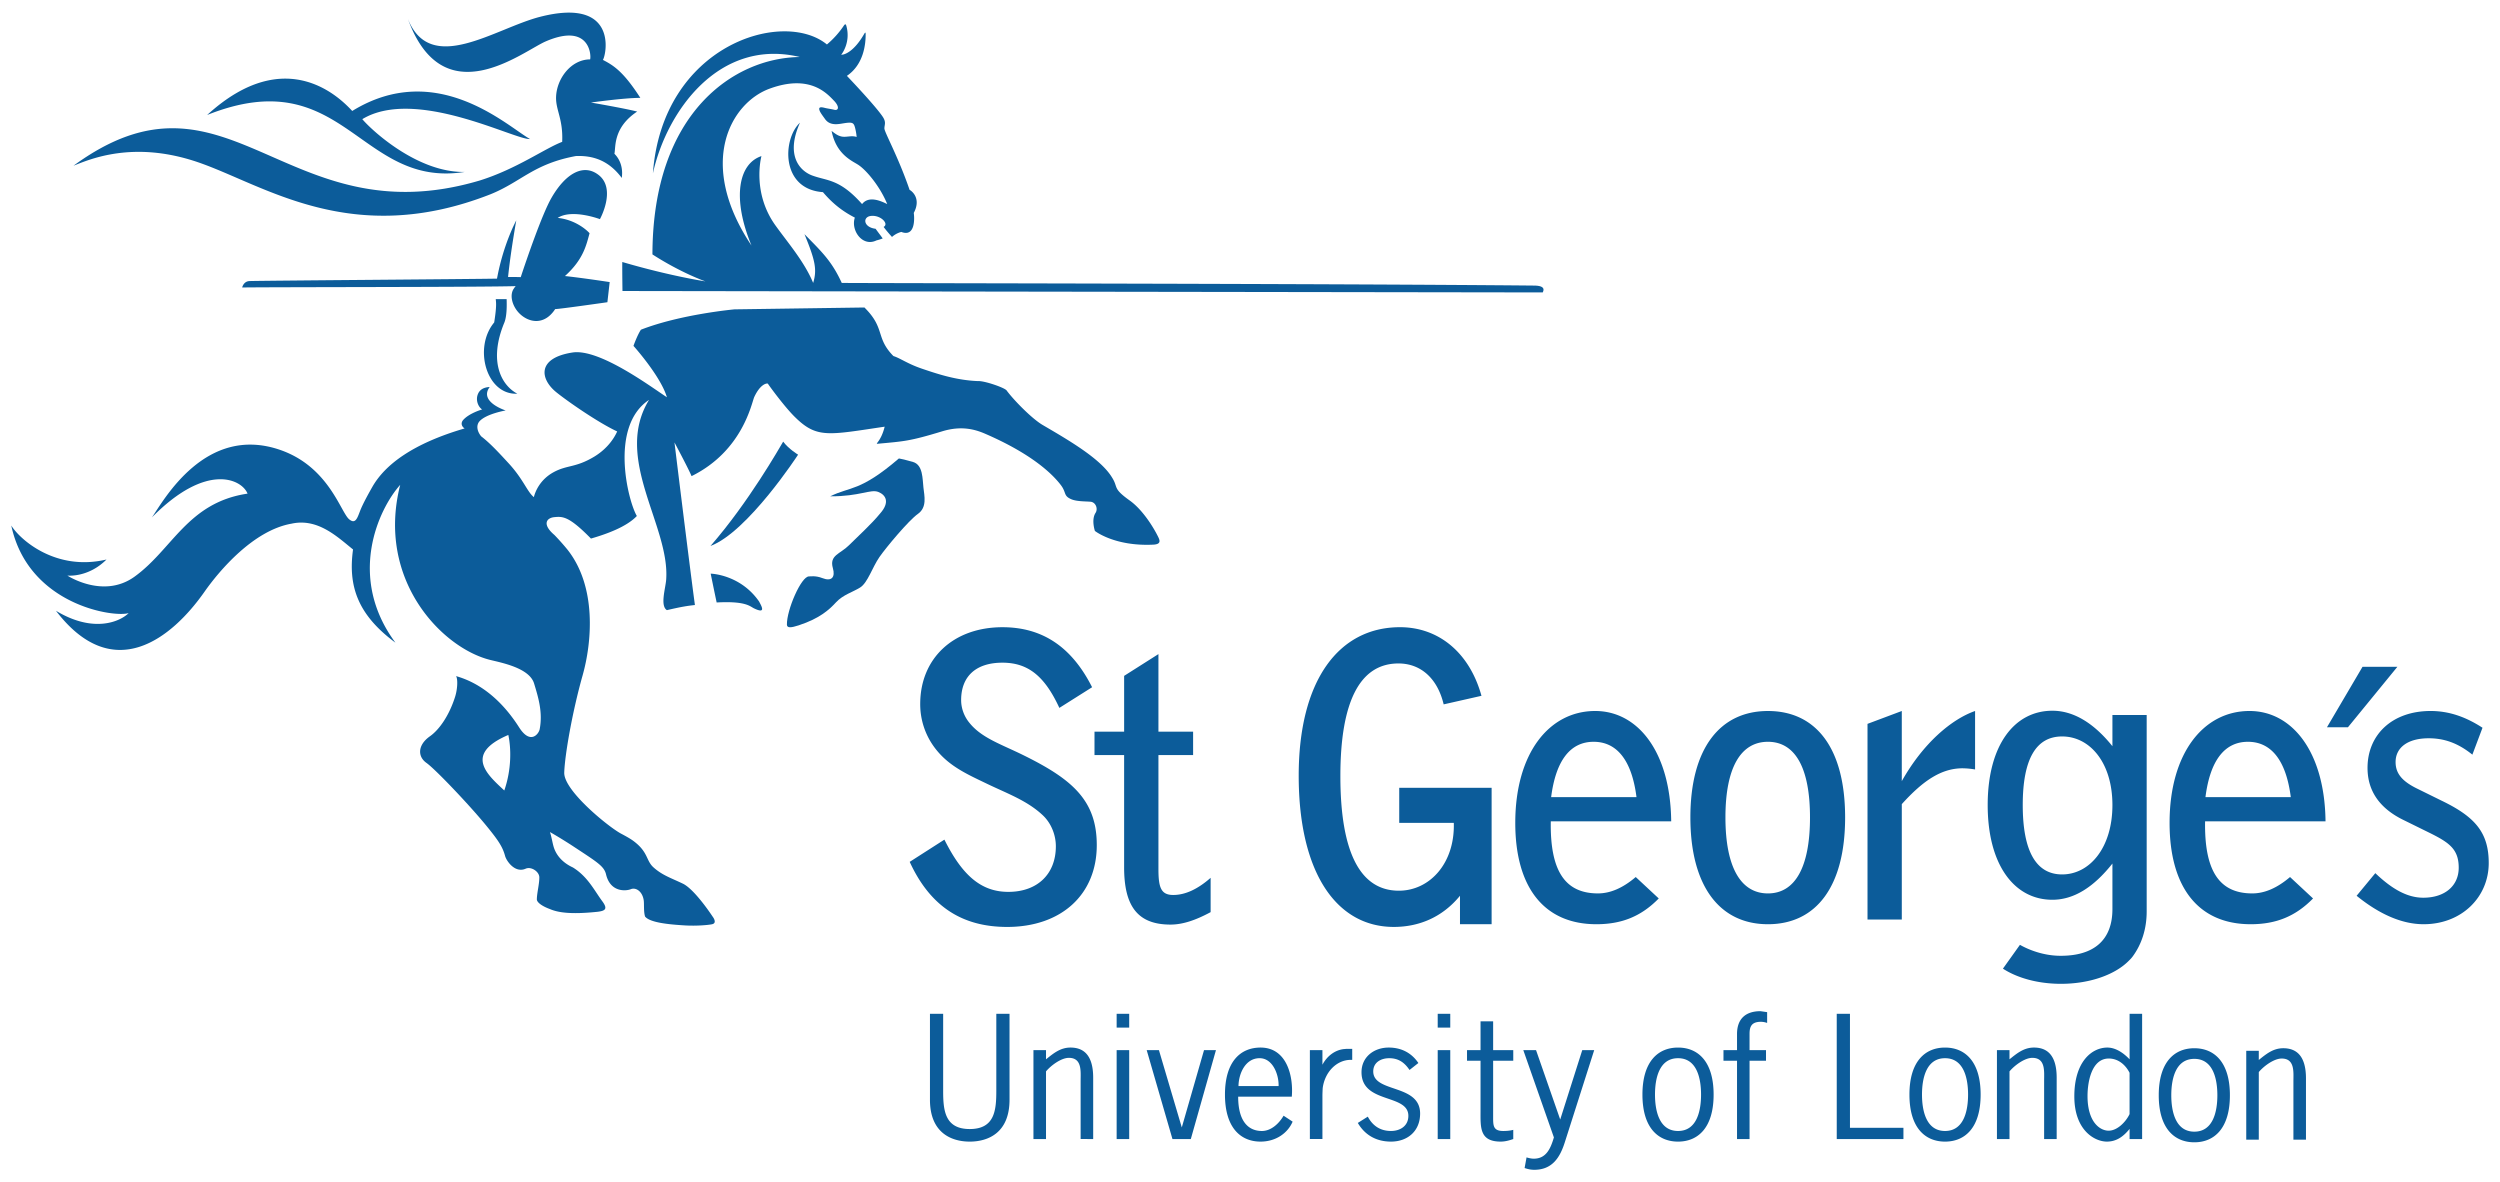
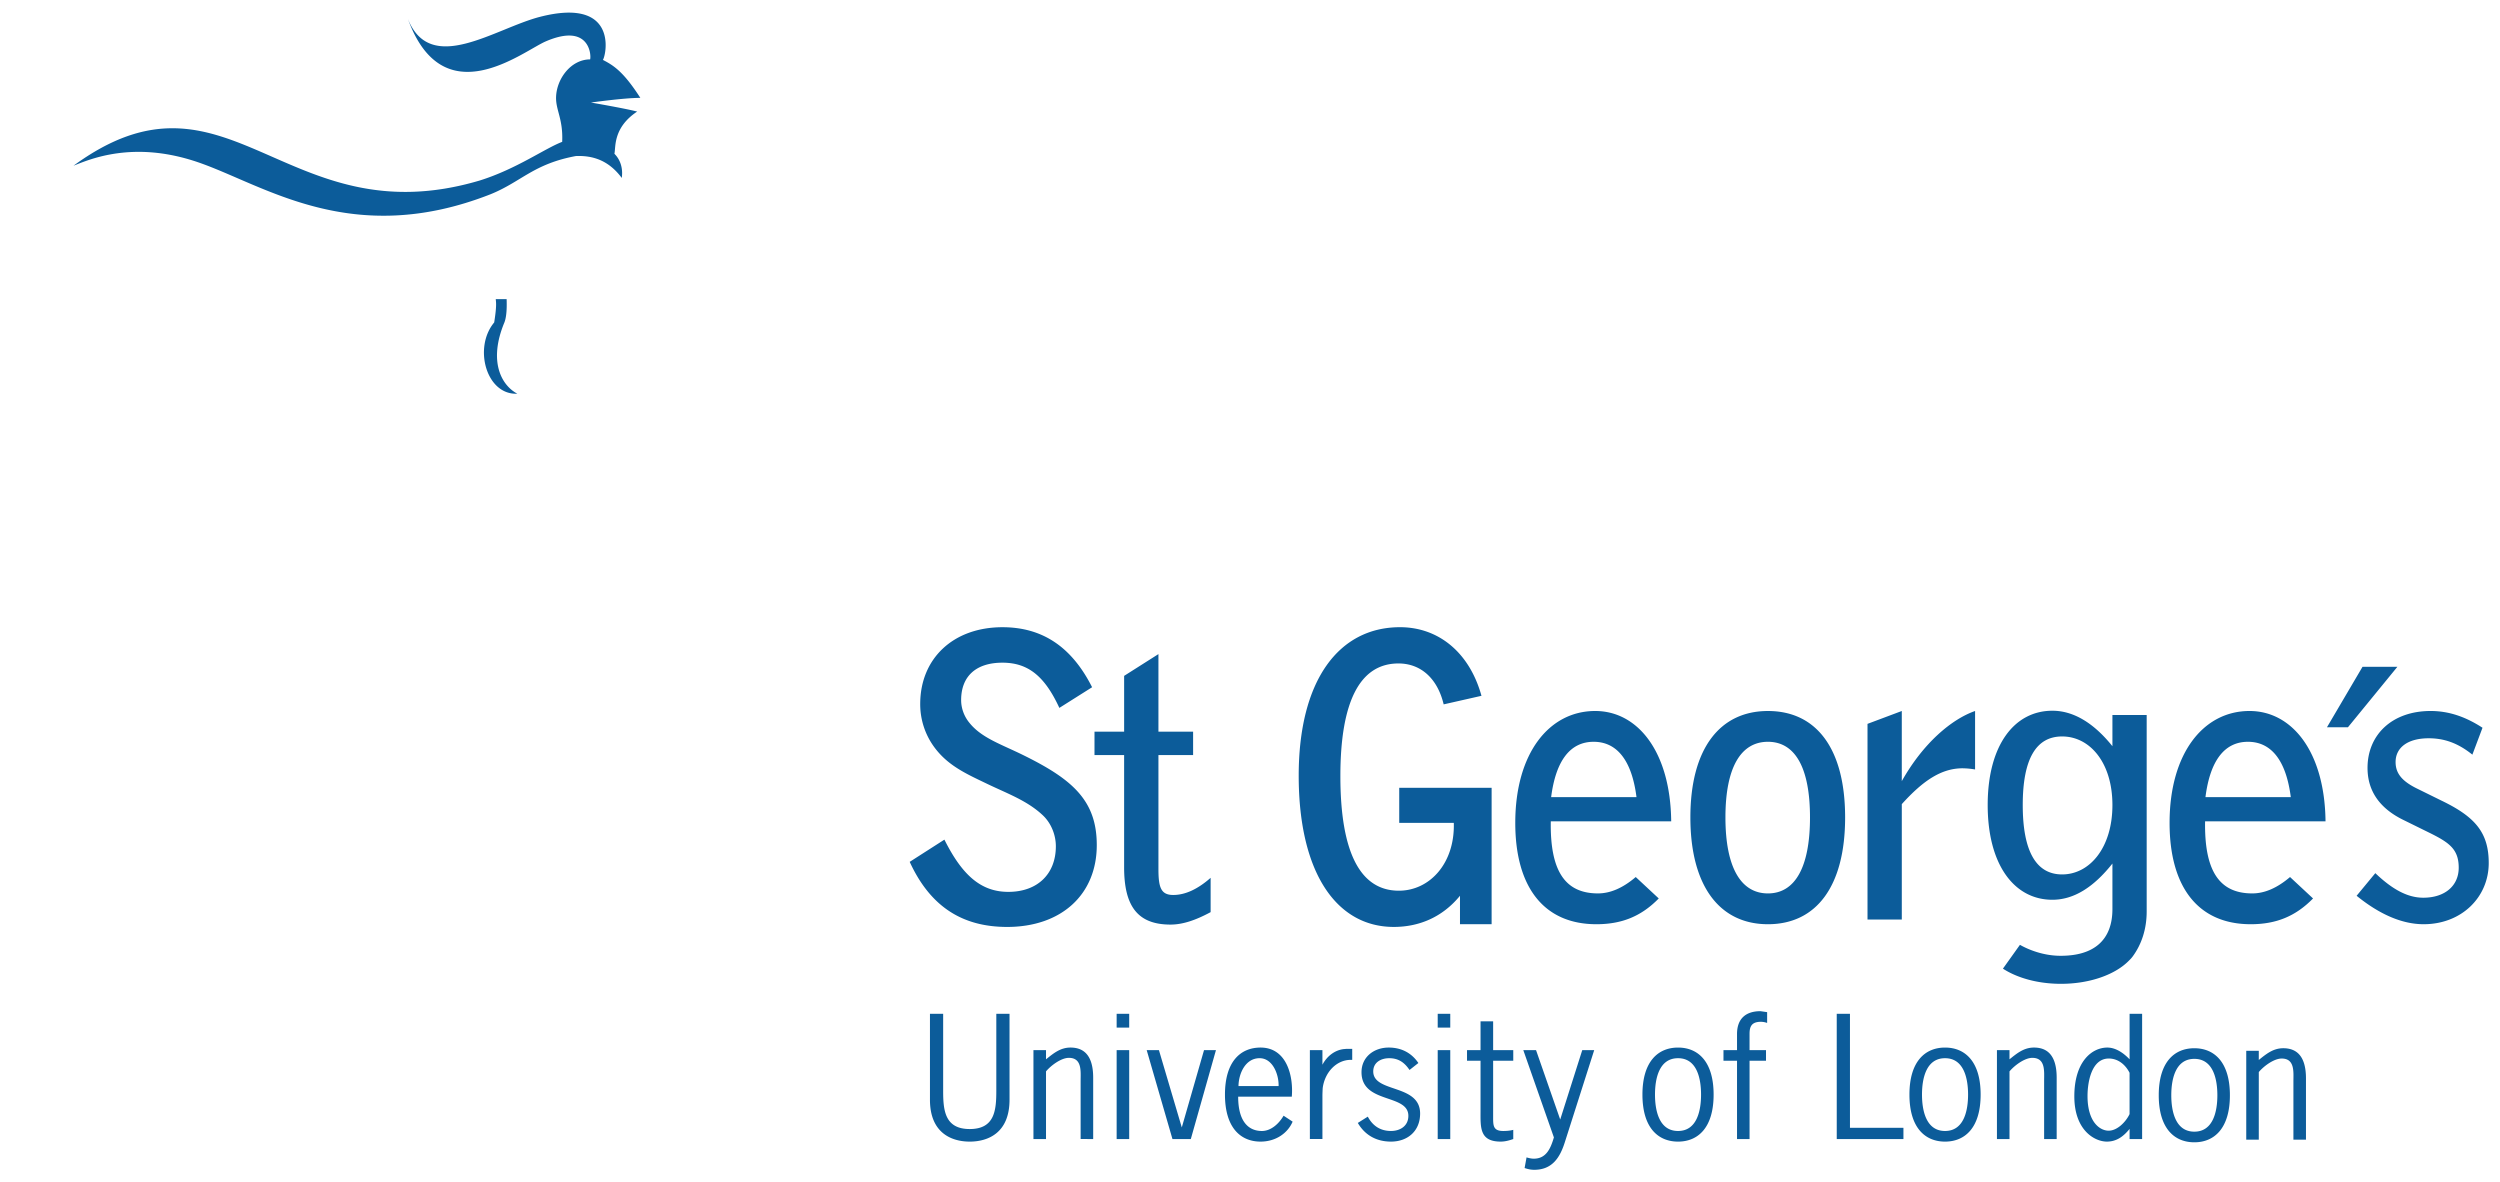
<svg xmlns="http://www.w3.org/2000/svg" width="222" height="105" viewBox="0 0 222 105">
  <g fill="#0C5C9A">
    <path d="M124.252 69.956v3.116h4.846c.104 3.599-2.146 6.022-4.879 6.022-3.428 0-5.193-3.393-5.193-10.177 0-6.681 1.766-10.002 5.156-10.002 1.973 0 3.463 1.314 4.016 3.633l3.357-.76c-1.072-3.878-3.842-6.093-7.234-6.093-5.432 0-8.996 4.707-8.996 13.188 0 8.617 3.355 13.428 8.443 13.428 2.248 0 4.322-.865 5.879-2.767v2.526h2.809V69.956h-8.204m-40.389 4.603c1.557 3.115 3.217 4.639 5.675 4.639 2.596 0 4.222-1.592 4.222-4.049 0-1.006-.415-2.043-1.141-2.735-1.386-1.314-3.151-1.938-4.949-2.803-1.8-.865-3.462-1.593-4.674-3.22a6.432 6.432 0 0 1-1.281-3.877c0-4.048 2.943-6.817 7.303-6.817 3.566 0 6.162 1.765 7.96 5.329l-2.907 1.835c-1.28-2.769-2.734-4.015-5.054-4.015-2.352 0-3.668 1.212-3.668 3.324 0 .69.243 1.417.726 2.005 1.074 1.351 2.806 1.903 4.777 2.874 4.361 2.146 6.541 4.016 6.541 7.994 0 4.397-3.149 7.269-7.959 7.269-4.05 0-6.854-1.869-8.653-5.779l3.082-1.974zm13.329-9.586h2.631v-4.956l3.046-1.933v6.889h3.079v2.076h-3.079v10.106c0 1.627.207 2.319 1.314 2.319 1.073 0 2.18-.52 3.321-1.522v3.046c-1.348.728-2.49 1.106-3.562 1.106-2.943 0-4.12-1.662-4.12-5.088v-9.968h-2.631l.001-2.075zm48.129 5.814c-.412-3.254-1.73-4.916-3.805-4.916-2.076 0-3.359 1.662-3.775 4.916h7.58zm-3.563 11.284c-4.604 0-7.201-3.22-7.201-8.999 0-6.196 3.012-9.936 7.098-9.936 3.771 0 6.68 3.601 6.748 9.796H137.71c-.07 4.327 1.209 6.403 4.188 6.403 1.105 0 2.215-.484 3.355-1.454l2.043 1.902c-1.559 1.594-3.288 2.288-5.538 2.288zm11.461-9.485c0 4.466 1.385 6.75 3.773 6.75 2.387 0 3.736-2.284 3.736-6.75 0-4.465-1.35-6.715-3.736-6.715-2.388 0-3.773 2.25-3.773 6.715zm3.774-9.449c4.291 0 6.854 3.323 6.854 9.449 0 6.127-2.562 9.485-6.854 9.485-4.293 0-6.887-3.393-6.887-9.485 0-6.126 2.629-9.449 6.887-9.449zm8.841 1.142l3.045-1.143v6.231c1.906-3.392 4.43-5.504 6.508-6.231v5.192a7.107 7.107 0 0 0-1.107-.104c-1.869 0-3.494 1.071-5.4 3.183v10.246h-3.045V64.279h-.001zm37.588 6.508c-.412-3.254-1.73-4.916-3.805-4.916-2.076 0-3.359 1.662-3.773 4.916h7.578zm-3.562 11.284c-4.604 0-7.201-3.22-7.201-8.999 0-6.196 3.014-9.936 7.098-9.936 3.771 0 6.68 3.601 6.75 9.796h-10.695c-.07 4.327 1.209 6.403 4.188 6.403 1.107 0 2.215-.484 3.355-1.454l2.043 1.902c-1.56 1.594-3.288 2.288-5.538 2.288zm11.068-4.535c1.523 1.452 2.873 2.181 4.256 2.181 1.939 0 3.15-1.072 3.15-2.665 0-1.627-.83-2.216-2.492-3.048l-2.387-1.176c-2.146-1.038-3.219-2.595-3.219-4.638 0-2.942 2.18-5.054 5.605-5.054 1.627 0 3.115.52 4.605 1.488l-.9 2.39c-1.246-1.005-2.459-1.455-3.879-1.455-1.867 0-2.939.831-2.939 2.111 0 1.074.656 1.765 2.041 2.422l2.041 1.006c2.943 1.42 4.189 2.803 4.189 5.538 0 3.046-2.422 5.435-5.779 5.435-1.904 0-3.912-.867-5.953-2.526l1.661-2.009zm-27.812.113c-2.318 0-3.496-2.078-3.496-6.161s1.178-6.091 3.496-6.091c2.459 0 4.467 2.318 4.467 6.091 0 3.774-2.008 6.161-4.467 6.161m4.467-14.155v2.769c-1.697-2.111-3.498-3.15-5.332-3.15-3.391 0-5.744 3.081-5.744 8.376 0 5.298 2.354 8.41 5.744 8.41 1.871 0 3.635-1.073 5.332-3.217v4.049c0 2.734-1.627 4.182-4.707 4.142-1.406-.021-2.686-.506-3.506-.973l-1.51 2.116c1.271.827 3.107 1.347 5.154 1.347 2.596 0 4.855-.836 6.049-2.074.109-.103.217-.218.314-.349.814-1.102 1.248-2.475 1.248-4.002V63.494h-3.042zm22.209-4.282l-3.157 5.367h1.864l4.388-5.367zM89.646 97.657c0 2.987-1.959 3.718-3.533 3.718-1.572 0-3.533-.73-3.533-3.718v-7.634h1.172v6.818c0 1.73.13 3.418 2.36 3.418 2.231 0 2.36-1.688 2.36-3.418v-6.818h1.173l.001 7.634zm3.24 3.49H91.77v-7.895h1.116v.815c.659-.527 1.273-1.044 2.174-1.044 1.115 0 2.015.614 2.015 2.675v5.448H95.96v-5.164c0-.827.144-2.045-1.043-2.045-.686 0-1.588.673-2.031 1.202v6.008zm6.272-7.894h1.115v7.895h-1.115v-7.895zm0-3.23h1.115v1.229h-1.115v-1.229zm6.586 11.124h-1.63l-2.287-7.894h1.086l2.03 6.863 1.974-6.863h1.059zm7.796-4.706c.027-1.015-.516-2.473-1.689-2.473-1.256 0-1.857 1.357-1.873 2.473h3.562zm-3.591.944c0 2.261.959 3.047 2.104 3.047.83 0 1.53-.671 1.929-1.357l.803.527c-.43 1.016-1.488 1.773-2.847 1.773-1.759 0-3.161-1.216-3.161-4.175 0-2.96 1.402-4.176 3.161-4.176 2.272 0 2.931 2.43 2.774 4.36h-4.763v.001zm15.216-2.371c-.445-.66-.977-1.045-1.805-1.045-.729 0-1.416.37-1.416 1.172 0 1.929 4.162 1.086 4.162 3.745 0 1.546-1.102 2.489-2.59 2.489-1.271 0-2.301-.558-2.943-1.658l.887-.559c.43.814 1.115 1.273 2.057 1.273.818 0 1.545-.443 1.545-1.343 0-1.989-4.16-1.046-4.16-3.875 0-1.361 1.115-2.189 2.416-2.189 1.104 0 2.018.459 2.633 1.372l-.786.618zm2.503-1.761h1.115v7.895h-1.115v-7.895zm0-3.23h1.115v1.229h-1.115v-1.229zm4.922 3.23h1.787v.943h-1.787v4.962c0 .773-.016 1.273.896 1.273.316 0 .615-.027.891-.1v.815c-.359.127-.73.228-1.117.228-1.889 0-1.789-1.271-1.789-2.717v-4.462h-1.201v-.943h1.201v-2.56h1.119v2.561zm6.356 8.207c-.434 1.36-1.131 2.418-2.705 2.418-.314 0-.557-.058-.857-.157l.172-.943c.199.056.414.113.645.113 1.127 0 1.5-.943 1.785-1.887l-2.717-7.751h1.131l2.146 6.162 1.957-6.162h1.061l-2.618 8.207zm12.107-4.26c0-1.346-.326-3.231-2.043-3.231-1.719 0-2.047 1.886-2.047 3.231 0 1.344.328 3.231 2.047 3.231 1.717.001 2.043-1.887 2.043-3.231zm-5.205 0c0-2.96 1.4-4.176 3.162-4.176 1.758 0 3.158 1.216 3.158 4.176 0 2.959-1.4 4.175-3.158 4.175-1.761 0-3.162-1.216-3.162-4.175zm10.973-3.004h-1.461v6.951h-1.113v-6.951h-1.203v-.943h1.203v-1.432c0-1.343.758-2.028 2.086-2.028l.588.086v.957a1.77 1.77 0 0 0-.545-.101c-.844 0-1.016.431-1.016 1.073v1.444h1.461v.944zm7.455 5.95h4.748v1.001h-5.922V90.023h1.174zm10.488-2.946c0-1.346-.33-3.231-2.045-3.231-1.717 0-2.047 1.886-2.047 3.231 0 1.344.33 3.231 2.047 3.231 1.715.001 2.045-1.887 2.045-3.231zm-5.207 0c0-2.96 1.402-4.176 3.162-4.176s3.16 1.216 3.16 4.176c0 2.959-1.4 4.175-3.16 4.175s-3.162-1.216-3.162-4.175zm8.885 3.947h-1.115v-7.895h1.115v.815c.658-.527 1.273-1.044 2.174-1.044 1.115 0 2.016.614 2.016 2.675v5.448h-1.115v-5.164c0-.827.143-2.045-1.047-2.045-.686 0-1.584.673-2.027 1.202v6.008h-.001zm18.459-3.888c0-1.344-.328-3.232-2.045-3.232s-2.047 1.889-2.047 3.232c0 1.345.33 3.233 2.047 3.233s2.045-1.888 2.045-3.233zm-5.205 0c0-2.96 1.398-4.175 3.16-4.175 1.756 0 3.158 1.215 3.158 4.175 0 2.961-1.402 4.177-3.158 4.177-1.762 0-3.16-1.216-3.16-4.177zm8.883 3.946h-1.113v-7.892h1.113v.813c.656-.528 1.273-1.043 2.174-1.043 1.113 0 2.016.614 2.016 2.676v5.445h-1.115v-5.162c0-.829.145-2.044-1.041-2.044-.686 0-1.59.67-2.033 1.201l-.001 6.006zm-11.473-5.936c-.344-.686-.988-1.272-1.846-1.272-1.559 0-1.889 2.146-1.889 3.332 0 2.317 1.104 3.076 1.875 3.076.785 0 1.541-.803 1.859-1.474v-3.662h.001zm0-5.246h1.113v11.124h-1.113v-.9c-.529.655-1.145 1.128-2.016 1.128-1.074 0-2.891-.986-2.891-4.018 0-3.104 1.572-4.333 2.932-4.333.76 0 1.457.501 1.975 1.044v-4.045zm-69.457 3.115c-.104 0-.199.011-.295.021v-.003c-.812.085-1.516.62-1.924 1.393v-1.297h-1.115v7.893h1.115v-3.871c0-.109.02-.649.027-.671.191-1.408 1.234-2.488 2.494-2.488.043 0 .125.003.125.003v-.979h-.427v-.001zM56.862 8.691c-1.49-2.316-2.357-2.874-3.322-3.37.348-.597 1.262-5.575-5.569-3.831-4.025 1.028-9.738 5.252-11.752.184 3.133 8.66 10.177 2.897 12.233 2.006 3.903-1.688 4.062 1.218 3.952 1.593-1.711.008-2.974 1.725-3.024 3.341-.035 1.176.633 1.933.543 3.983-1.536.581-4.061 2.411-7.319 3.431-17.29 5.132-22.313-11.39-36.078-1.311 1.437-.566 5.298-2.274 11.034-.318 5.887 2.009 13.65 7.702 26.005 2.849 2.734-1.11 3.815-2.696 7.573-3.391 1.486-.059 2.895.36 4.077 1.945.187-1.365-.565-2.048-.655-2.15.137-.559-.152-2.296 2.02-3.745-1.114-.289-4.102-.801-4.102-.801s2.95-.418 4.384-.415M44.989 26.562c.012.414.044 1.49-.208 2.096-1.421 3.429-.261 5.554 1.156 6.302-2.741.14-3.928-4.078-2.052-6.328.248-1.569.153-1.821.138-2.069l.966-.001" />
-     <path d="M50.167 24.512c1.654-1.49 1.896-2.765 2.187-3.8-.29-.332-1.326-1.212-2.831-1.362 1.268-.827 3.75.11 3.75.11s1.479-2.665-.11-3.917c-1.327-1.043-2.923-.179-4.193 2.027-.841 1.462-2.214 5.484-2.728 7.039-.409-.012-.577-.012-1.126-.012.121-1.182.341-2.797.729-5.03-.621 1.198-1.327 3.075-1.712 5.175-1.833.042-20.875.177-21.98.217-.316.012-.551.222-.651.569 3.621-.042 21.406-.026 24.295-.121-.05.05-.1.109-.145.187-.435.565-.187 1.556.441 2.207.813.842 2.224 1.152 3.205-.353.377-.001 4.638-.611 4.638-.611l.203-1.789s-2.427-.371-3.972-.536M63.109 50.94s.289 1.43.53 2.56c2.483-.138 2.919.307 3.275.501 1.215.606.651-.267.498-.58-1.683-2.427-4.303-2.481-4.303-2.481m73.179-25.58c-18.35-.179-59.499-.209-61.54-.236-.883-1.931-1.765-2.758-3.311-4.329.952 2.315 1.132 3.144.772 4.329-.785-1.898-2.276-3.607-3.353-5.112-2.088-2.911-1.266-6.04-1.24-6.15-2.012.662-2.649 3.667-.884 7.942-4.883-7.309-1.849-12.658 1.599-13.927 3.561-1.31 5.079.398 5.708 1.047.541.553.429.928.031.821-.207-.056-.62-.109-.826-.164-.445-.119-.57-.039-.46.252.076.197.305.495.484.745.461.648 1.256.427 1.723.359.566-.084.745-.056.856.166.11.221.22.882.22 1.06-.482-.165-.954.069-1.394-.054-.248-.067-.426-.167-.827-.483.401 2.057 1.772 2.635 2.335 2.99.761.48 1.985 1.978 2.605 3.507-.622-.311-1.655-.743-2.234 0-1.961-2.214-3.069-2.055-4.323-2.503-1.055-.333-2.563-1.654-1.193-4.722-1.537 1.413-1.744 5.9 2.041 6.164 1.035 1.226 2.028 1.847 2.834 2.262-.382 1.105.661 2.636 1.913 2.026.333-.085.444-.135.559-.177-.187-.269-.299-.402-.632-.858-1.043-.124-1.168-.983-.497-1.127.889-.166 1.738.683 1.211.962.237.321.517.641.744.891a1.98 1.98 0 0 1 .828-.446c1.272.496 1.168-1.292 1.106-1.686.683-1.283-.165-1.944-.371-2.049-1.015-2.958-2.237-5.123-2.237-5.454s.183-.54-.148-1.037c-.584-.877-2.58-3-3.182-3.632 1.492-1.011 1.675-2.812 1.665-3.732-.005-.058-.001-.218-.138.02-.833 1.455-1.668 1.854-2.032 1.834.164-.202.829-1.199.461-2.543-.027-.097-.069-.281-.241-.021a8.006 8.006 0 0 1-1.489 1.654c-3.91-3.201-14.61.054-15.453 11.443 1.229-5.549 5.893-12.049 13.053-10.329-5.806.063-13.068 4.889-13.095 17.528 2.561 1.653 4.704 2.395 4.704 2.395s-3.117-.468-7.381-1.721c-.011.728.017 2.576.017 2.576l81.73.126c-.037-.031.412-.577-.718-.607M41.262 15.268c-4.172.077-8.251-3.688-9.09-4.687 4.743-2.867 13.564 1.862 14.892 1.765-1.985-1.102-8.273-7.116-15.785-2.492-.927-.983-5.77-6.141-12.885.357 12.143-4.845 13.491 6.547 22.868 5.057" />
-     <path d="M44.781 70.195c-1.438-1.349-3.665-3.215.359-4.932.253 1.181.292 3.06-.359 4.932m58.023-22.602c-.377-.755-1.324-2.318-2.484-3.147-1.553-1.109-.999-1.135-1.559-2.024-1-1.684-3.89-3.346-6.183-4.689-.954-.561-2.573-2.221-3.181-3.048-.142-.246-1.995-.887-2.561-.844-1.953-.08-3.593-.637-4.961-1.1-1.283-.434-1.922-.929-2.54-1.124-1.611-1.638-.7-2.464-2.575-4.312l-11.534.165s-4.783.432-8.312 1.808c-.331.497-.662 1.436-.662 1.436s2.417 2.686 2.969 4.562c-1.435-.938-6.001-4.344-8.385-3.974-3.199.498-2.868 2.372-1.434 3.531.98.791 3.708 2.692 5.403 3.479-.137.309-.671 1.419-2.054 2.249-1.653.99-2.381.709-3.594 1.371-1.214.661-1.639 1.744-1.749 2.213-.6-.476-.921-1.572-2.245-3.008-.82-.89-1.641-1.785-2.434-2.39-.385-.469-.454-1.005-.141-1.346.607-.66 2.315-.952 2.315-.952s-2.408-.76-1.417-2.085c-.211.019-.78.049-1.028.586-.26.559.01 1.193.356 1.409-.187.054-1.15.364-1.655.903-.332.351-.086.674.097.781a.01.01 0 0 1 .005.001c-4.524 1.323-7.049 3.17-8.204 5.203-.188.334-.849 1.487-1.103 2.179-.238.621-.412 1.139-.952.683-.758-.641-1.81-4.65-6.095-6.147-6.688-2.332-10.397 4.522-11.418 5.984 4.874-4.947 7.998-3.373 8.494-2.112-5.323.79-6.666 4.959-10.051 7.385-2.772 1.985-5.95-.108-5.95-.108s1.841.21 3.475-1.427C4.93 50.76 1.744 47.885 1 46.664c1.516 7.088 9.155 8.189 10.424 7.777-.704.723-3.083 1.839-6.455-.205 5.089 6.657 10.302 2.438 13.197-1.698 1.299-1.851 4.33-5.443 7.722-6.036 2.348-.52 4.103 1.203 5.462 2.291-.455 3.289.439 5.816 3.765 8.277-4.318-5.823-1.504-11.864.424-14.016-2.149 8.439 3.72 14.494 8 15.549 1.051.258 3.475.724 3.888 2.089.384 1.262.78 2.57.498 4.055-.082.433-.827 1.406-1.82-.146-.773-1.208-2.565-3.703-5.605-4.562.171.28.124 1.159-.082 1.82-.51 1.626-1.38 2.915-2.235 3.519-1.112.783-1.104 1.805-.322 2.362.784.552 3.75 3.667 5.288 5.538 1.13 1.378 1.483 1.927 1.702 2.73.126.455.879 1.551 1.827 1.132.498-.221 1.214.269 1.214.771 0 .62-.209 1.352-.22 1.944-.006.291.506.631 1.158.869.783.339 1.969.477 4.206.246.704-.081.945-.246.477-.898-.745-1.002-1.308-2.214-2.641-3.042-.931-.427-1.515-1.109-1.73-1.907-.093-.338-.169-.822-.306-1.235.596.332 1.578.944 1.985 1.213 2.262 1.491 2.842 1.82 3.007 2.593.414 1.598 1.813 1.42 2.178 1.27.469-.193 1.029.196 1.153.961.055.329-.019 1.033.125 1.468.435.54 2.131.704 3.578.787.975.056 1.999-.03 2.359-.104.517-.104.065-.674.065-.674s-1.584-2.431-2.659-2.938c-1.082-.515-1.82-.746-2.591-1.435-.686-.611-.447-1.351-1.78-2.344-.284-.212-.672-.427-1.116-.662-1.075-.572-5.091-3.81-5.035-5.42.055-1.609.73-5.441 1.628-8.617.831-2.941 1.281-7.898-1.367-11.209a21.17 21.17 0 0 0-1.131-1.268c-1.075-.911-.744-1.482-.068-1.58.787-.082 1.324-.129 3.31 1.896 1.281-.372 3.132-1.007 4.075-2.005-.765-1.277-2.477-7.95 1.082-10.31-3.201 5.212 1.867 11.174 1.523 15.955-.055.777-.558 2.323.063 2.716 1.302-.304 1.805-.379 2.488-.455-.497-3.667-1.816-14.438-1.816-14.438s1.244 2.33 1.518 2.993c4.578-2.263 5.338-6.54 5.573-7.038.516-1.095 1.054-1.22 1.199-1.179.103.166 1.439 2.002 2.354 2.916 1.986 1.986 2.978 1.654 8.023.91-.329 1.324-.884 1.54-.632 1.517 2.337-.215 2.841-.22 5.737-1.104 1.688-.514 2.884-.187 3.809.211 4.012 1.738 5.888 3.462 6.723 4.552.525.688.211.955.937 1.268.48.208 1.302.184 1.71.222.458.044.681.621.44.992-.393.607-.055 1.601-.055 1.601s1.754 1.4 5.241 1.214c.707-.056.499-.441.335-.77z" />
-     <path d="M79.822 40.711c.303.055.496.097 1.254.312.898.262.837 1.52.925 2.271.084.754.339 1.757-.496 2.345-.833.59-2.825 2.984-3.408 3.823-.641.924-1.042 2.281-1.709 2.704-.667.419-1.525.645-2.151 1.323-.595.644-1.426 1.421-3.309 2.04-.689.226-1.042.25-1.05-.057-.027-1.297 1.27-4.301 1.96-4.286.119.008.576-.089 1.186.149.836.332 1.164-.093.936-.88-.33-1.16.639-1.247 1.435-2.041.772-.772 2.01-1.891 2.758-2.814.883-.992.523-1.637-.152-1.913-.69-.28-1.642.399-4.274.386 1.761-.882 2.633-.385 6.095-3.362m-16.731 7.772c3.31-1.24 7.779-8.108 7.779-8.108s-.827-.496-1.324-1.158c-.331.551-3.061 5.378-6.455 9.266" />
  </g>
</svg>